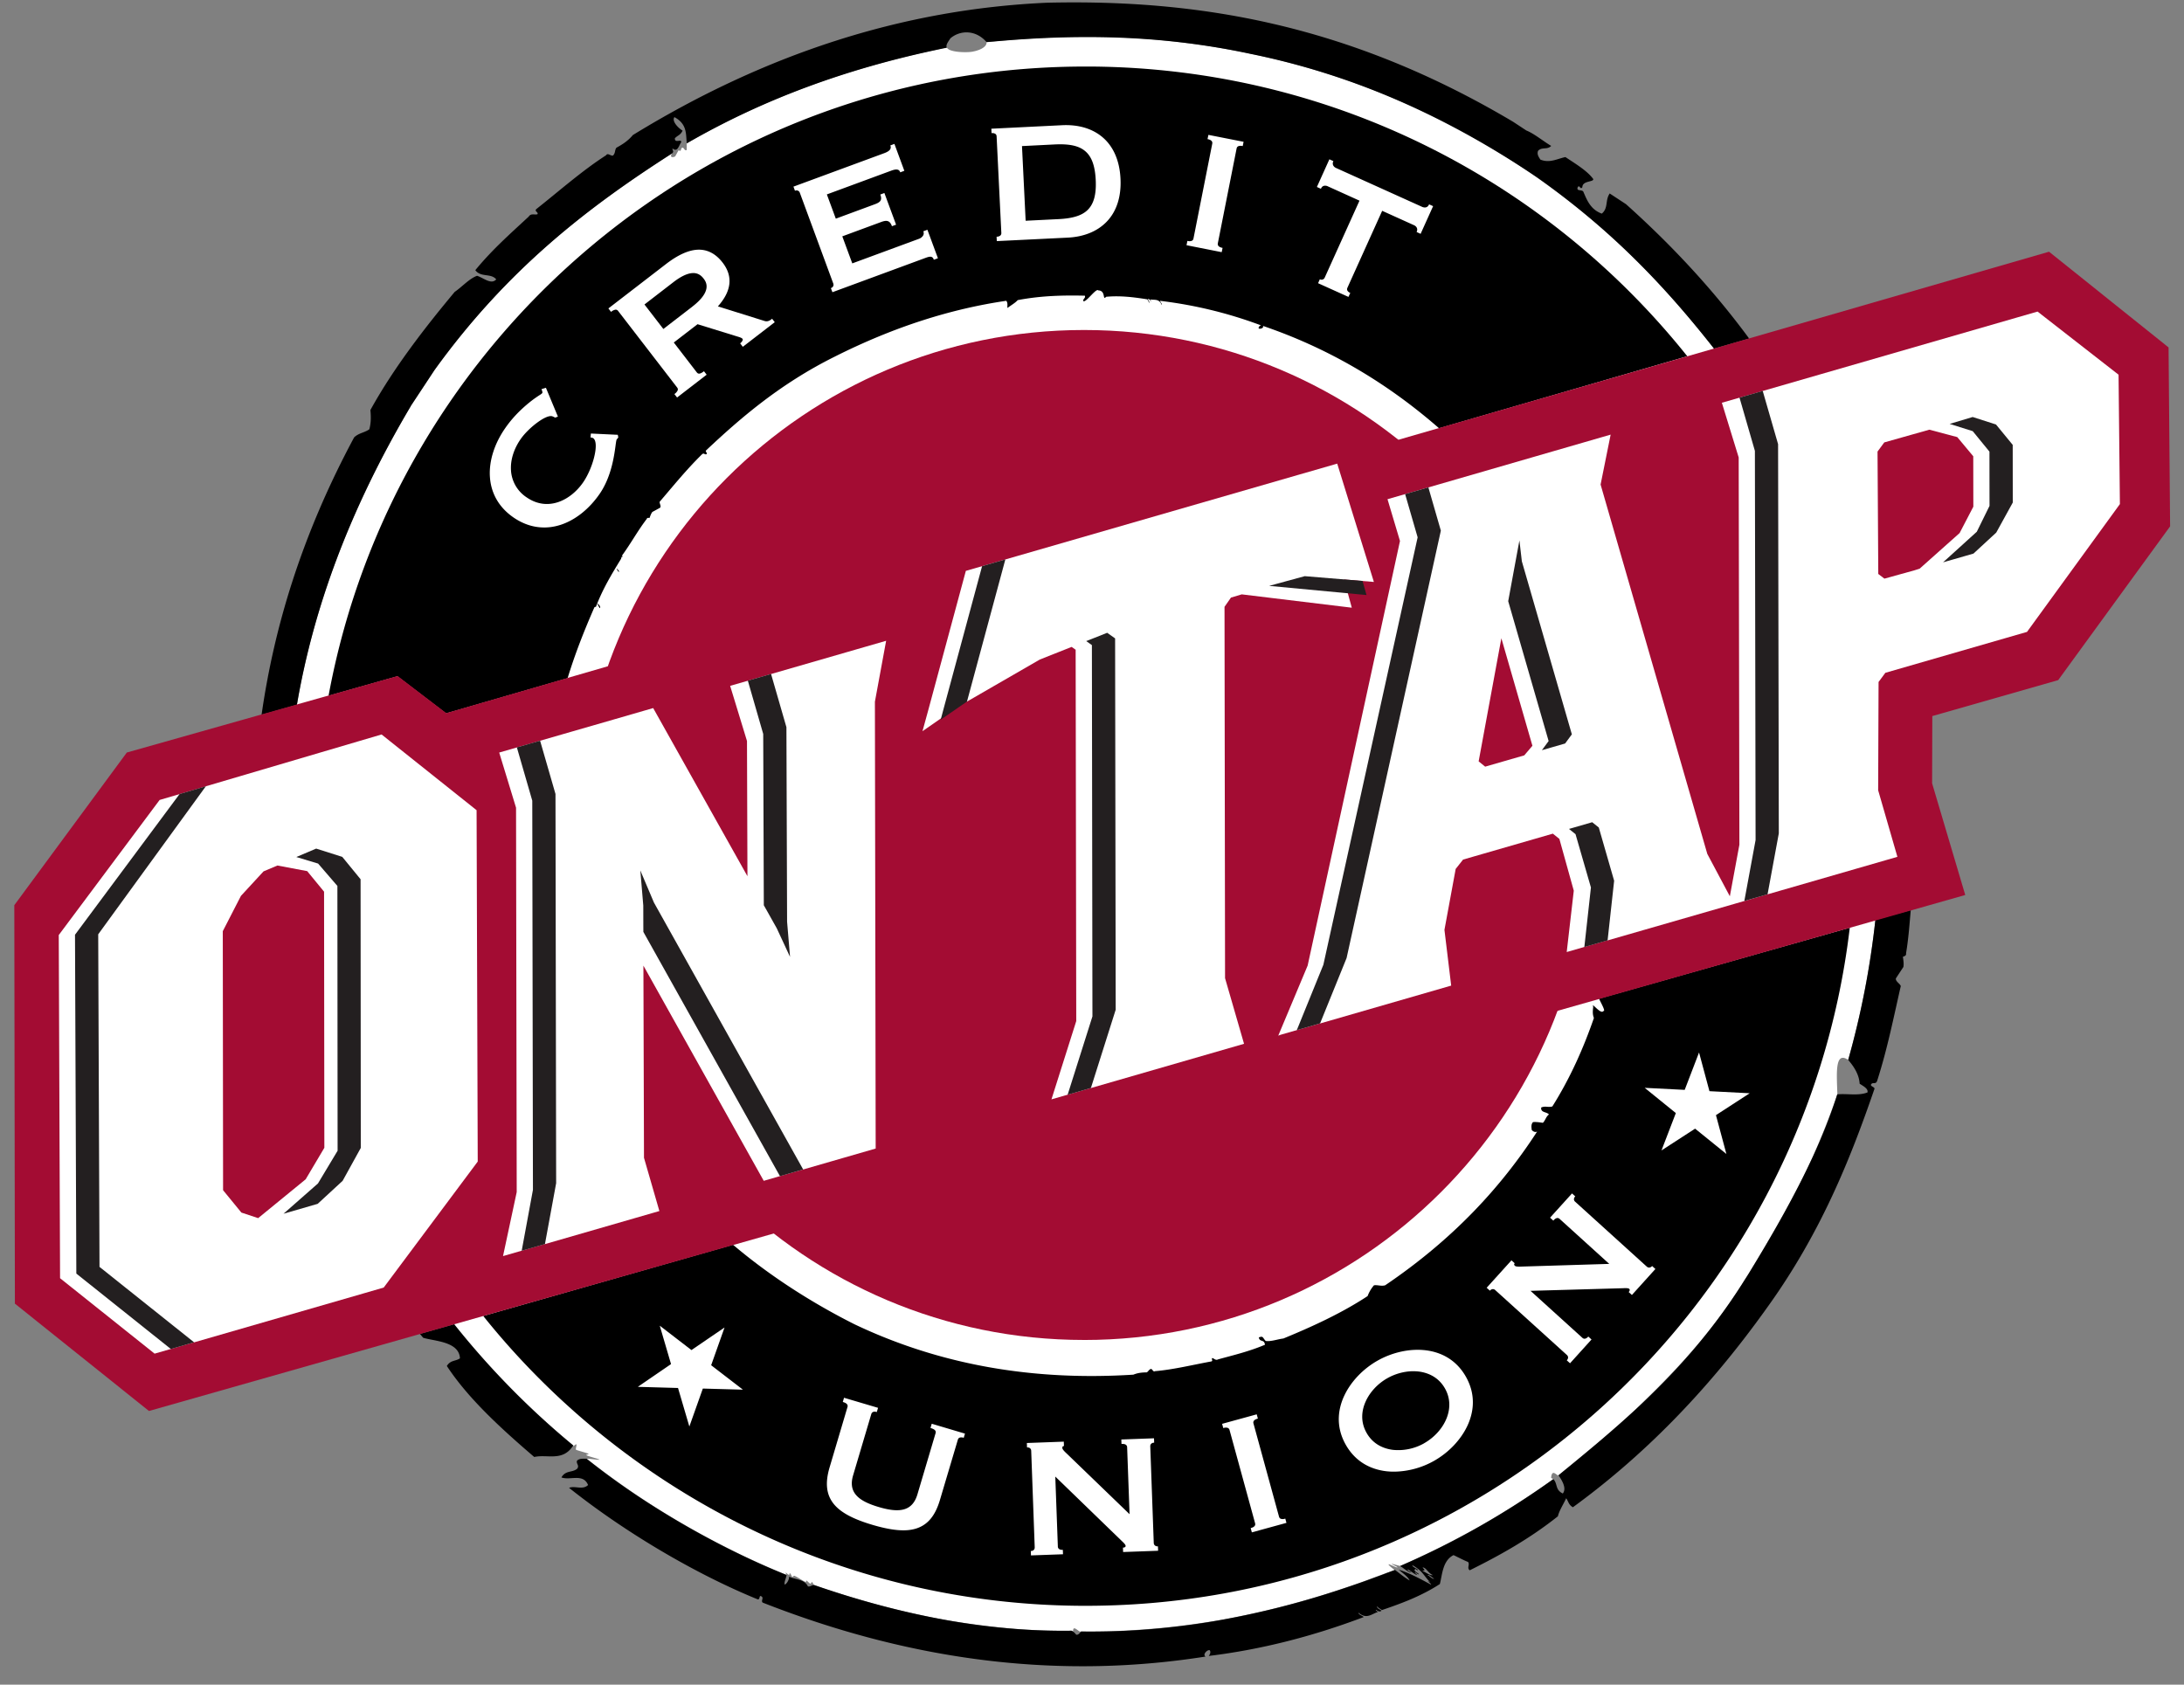
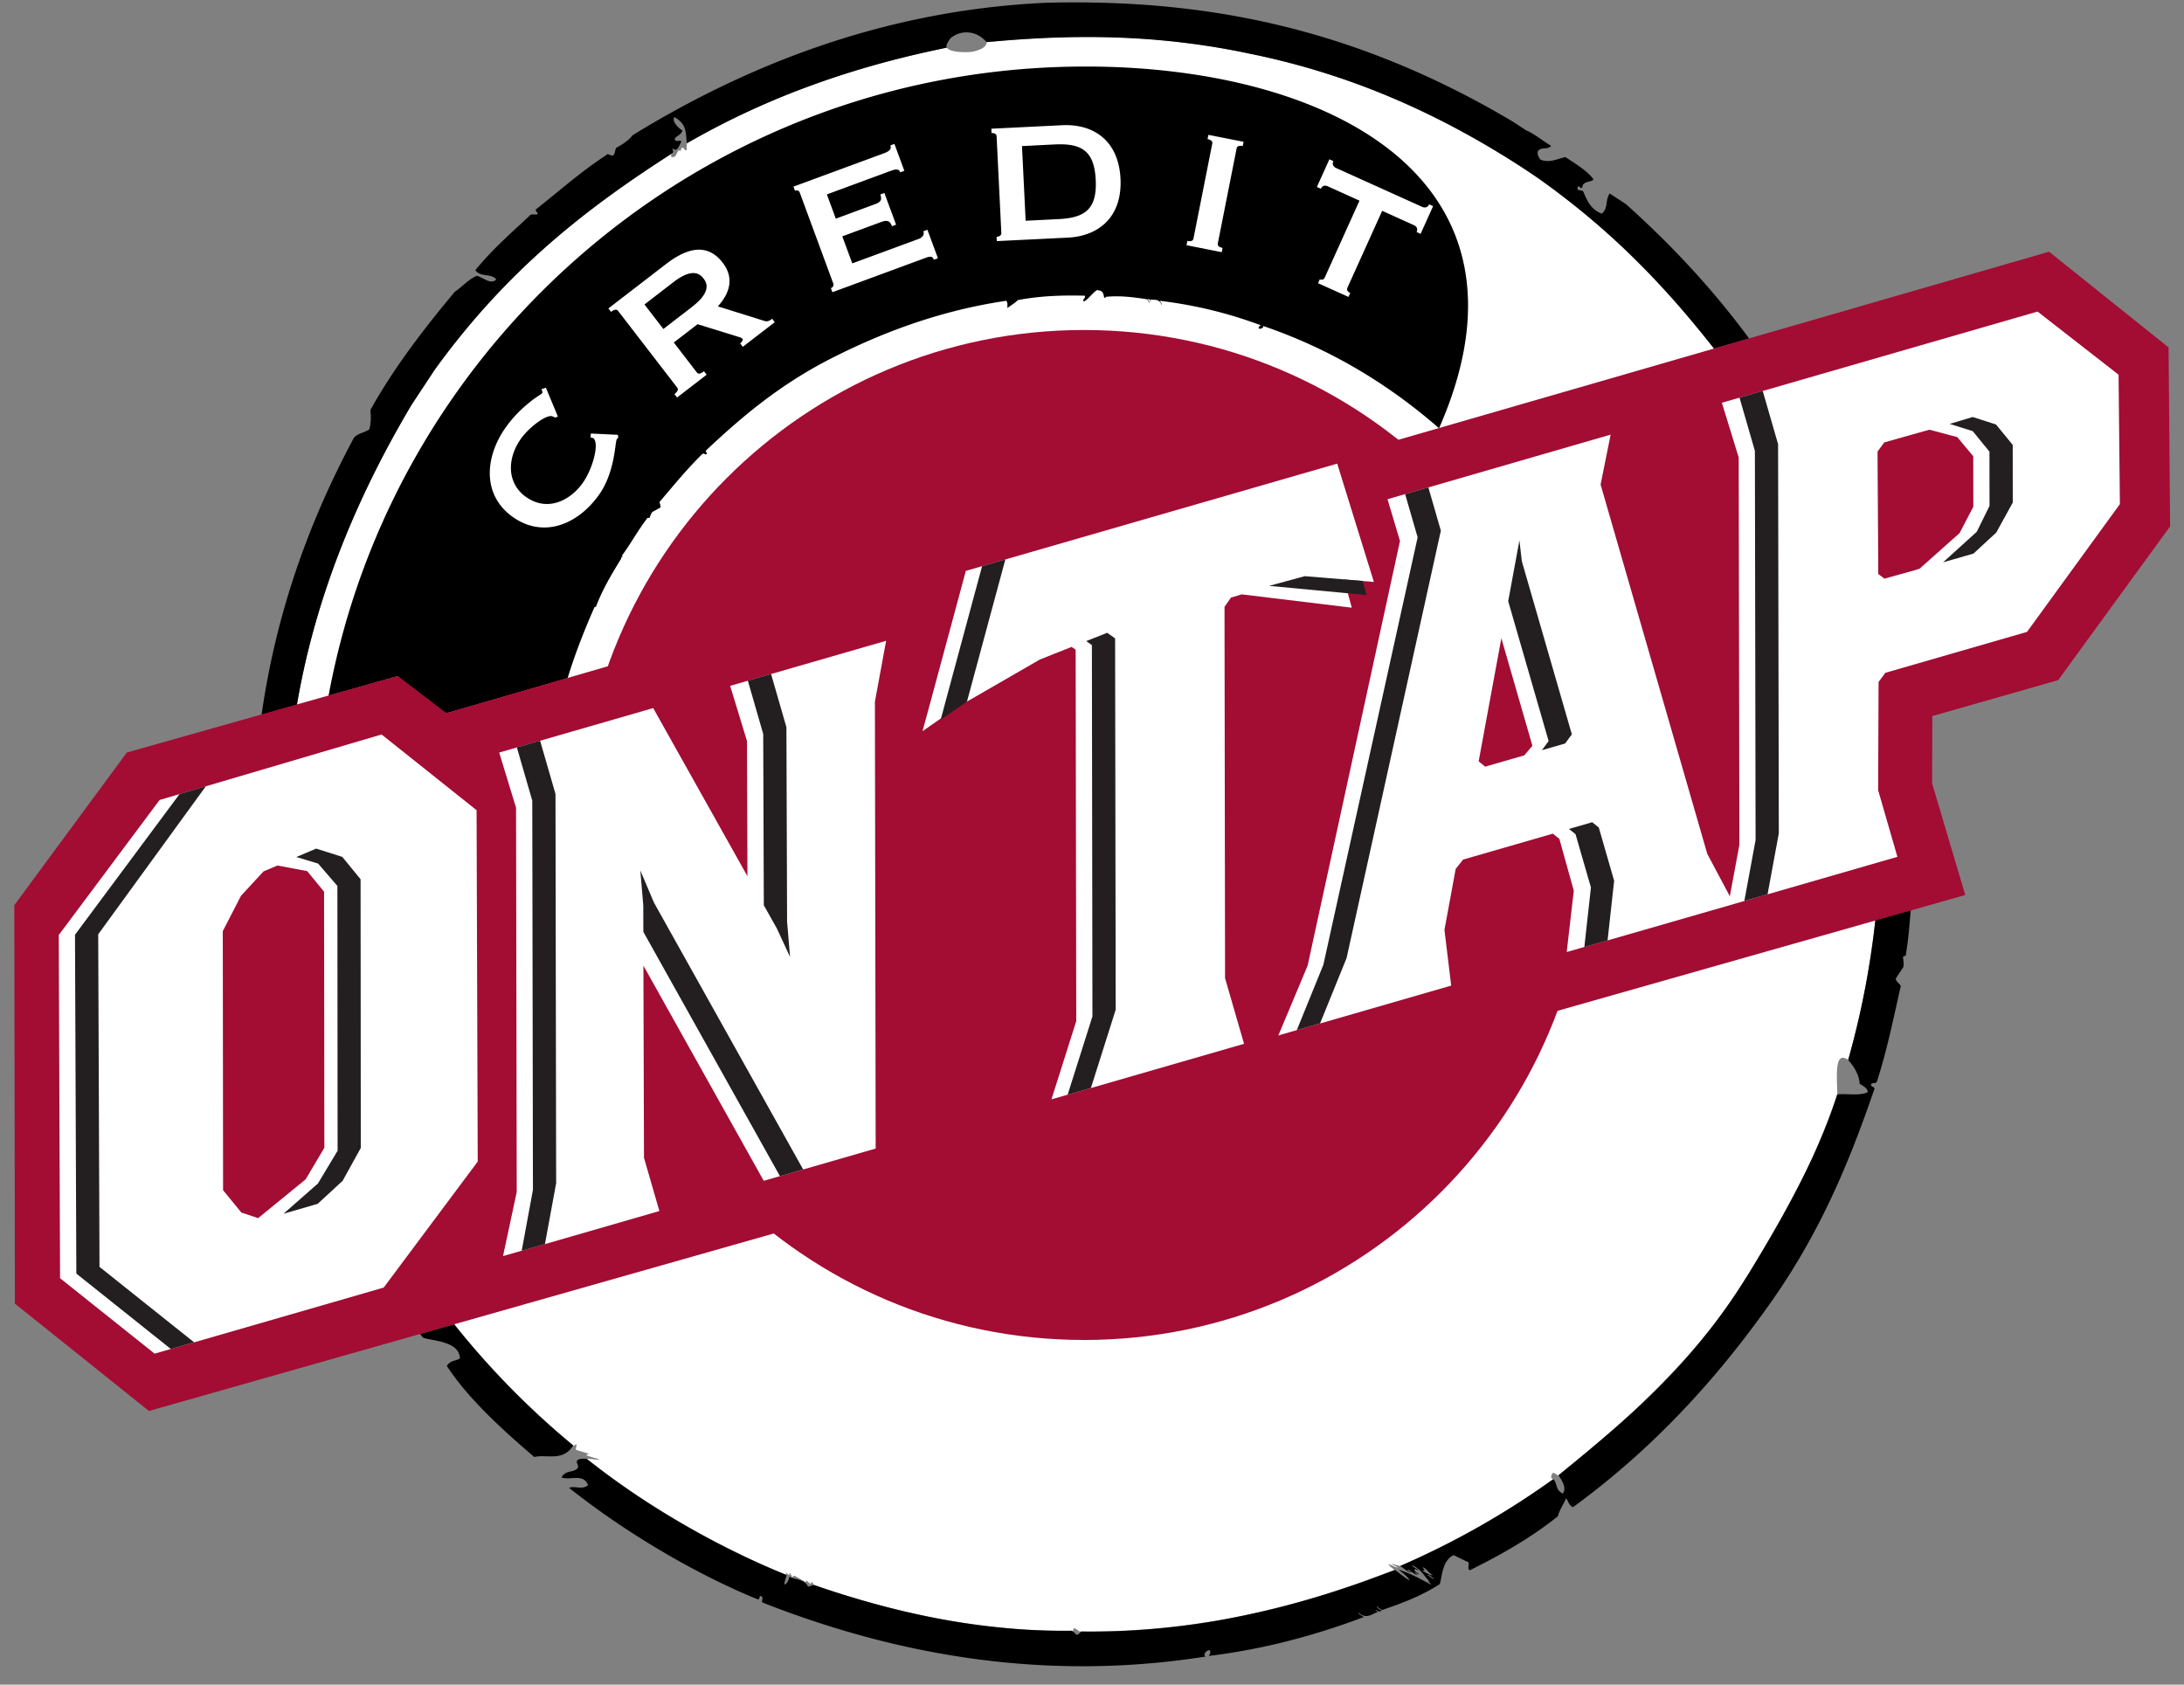
<svg xmlns="http://www.w3.org/2000/svg" width="105" height="81" viewBox="0 0 105 81" fill="none">
  <rect x="0" y="0" width="105" height="81" fill="#808080" stroke="none" />
  <g clip-path="url(#a)">
    <path d="M39.052 76.081c.01 0 .072.127.083.129 2.153.745 4.267 1.311 6.342 1.683 1.095.189 2.205.331 3.33.426.91.07 1.812.1 2.704.087.03.015.055.03.078.045-.007-.356.243.004.366.004a.086.086 0 0 0 .011-.013c.472.008.942 0 1.41-.01a38.476 38.476 0 0 0 5.447-.568 41.98 41.98 0 0 0 5.32-1.347c.588-.195 1.206-.396 1.78-.618.225-.087.51-.18.733-.273.04-.015.358-.119.396-.136 0 0-.284-.212-.296-.267-.011-.05.375.159.423.14.047-.019-.309-.155-.262-.174l.39.106a40.262 40.262 0 0 0 7.353-4.163c.06-.043-.094-.026-.086-.098.053-.442.282-.05.352-.103.138-.104.336-.28.472-.386 1.078-.883 2.166-1.789 3.236-2.78 1.95-1.872 3.71-3.736 5.222-6.194.072-.113.144-.223.216-.34 1.169-1.907 2.243-3.792 3.088-5.632.402-.905.768-1.83 1.1-2.771.022-.073.047-.145.07-.217h.005c-.032-.994-.129-2.1.525-1.644l-.006-.008a41.119 41.119 0 0 0 1.308-6.735l.041-.012c.144-1.35.22-2.72.22-4.11a38.187 38.187 0 0 0-7.943-23.369l-.077.023c-1.675-2.131-3.534-4.238-5.897-6.215-5.513-4.615-12.359-7.764-20.459-8.588-2.806-.286-5.55-.209-8.253.034-.16.017-.366.015-.364.032.029.27-.42.428-.72.472-.282.042-1.09.023-1.186-.205-.011-.024-.466.105-.722.152-4.049.88-7.997 2.262-11.783 4.449-.002-.025-.002.35-.004.324-.123.07-.123-.167-.244-.095-.06.117-.017.174-.142.11-.019.011-.14.257-.157.269.019.05-.34.15-.163-.12-3.989 2.555-7.894 5.527-11.414 10.41-.38.576-.762 1.152-1.14 1.728-2.983 5.03-4.7 9.797-5.48 14.367l-.053.016a38.714 38.714 0 0 0-.502 6.205 38.188 38.188 0 0 0 8.096 23.568l.019-.006a39.252 39.252 0 0 0 5.73 5.834c-.016.023.009.006-.006.027.022.019.125-.097.147-.078.037.03-.047.23-.01.26.031.026.552.164.585.189.064.053-.142.025-.078.078.051.041.559.166.61.206.05.04-.635-.068-.585-.03.949.752 1.99 1.491 3.01 2.15a41.379 41.379 0 0 0 4.347 2.433c.704.337 1.485.692 2.213.984.036.015-.057-.114-.02-.099.04.015.135.127.167.099.025-.023-.007-.2.133.096.027.055.063-.064.12-.042.164.065.38.235.545.296.023.01.004-.08.027-.07.045.017.134.129.18.146.053.019.055-.091.108-.072l-.006.011z" fill="#fff" />
    <path d="M21.831 63.67l-.019.007-1.622.46c.038.045.116.14.156.186.547.166 1.73.178 1.767.989-.206.144-.454.076-.63.367 1.011 1.54 2.557 2.967 4.202 4.375.616-.138 1.33.216 1.83-.487l.046-.062a39.345 39.345 0 0 1-5.73-5.834zM19.75 19.519c.381-.576.762-1.152 1.141-1.728 3.52-4.881 7.426-7.856 11.414-10.41.089-.072.055-.12.036-.17-.01-.023-.015-.046-.006-.072.023.017.042.03.06.04.126.064.188-.029.25-.146.031-.063.062-.131.101-.188.042-.195-.316.072-.3-.197.12-.135.266-.142.37-.366-.269-.17-.52-.483-.392-.65.584.315.552.758.588 1.186.002.025.003.052.007.076 3.786-2.186 7.734-3.567 11.783-4.449.241-.053.482-.104.722-.151-.074-.123.067-.292.17-.453.474-.402 1.227-.411 1.738.186.121-.012.243-.021.364-.032 2.704-.243 5.445-.306 8.253-.035 1.34.13 2.695.334 4.068.63 4.37.884 8.919 2.663 13.769 5.93.94.663 1.81 1.341 2.624 2.03 2.35 1.99 4.222 4.082 5.896 6.214l.078-.023 1.609-.464c-1.637-2.225-3.596-4.379-5.92-6.46-.26-.172-.522-.342-.784-.515-.227.334-.056.701-.379.969-.564-.201-.73-.7-.896-1.069-.098-.095-.31 0-.27-.178.092-.197.128.13.23-.023.004-.328.57-.239.522-.396-.281-.386-.827-.716-1.336-1.053-.392.081-.758.305-1.203.121-.086-.13-.173-.26-.112-.42.186-.205.445-.035.63-.238-.395-.236-.814-.589-1.195-.742l-.633-.417C64.708 1.076 57.412-.03 50.367.13c-7.012.305-13.645 2.5-19.94 6.363-.246.295-.517.458-.792.61-.093.132-.034.233-.159.373-.104.045-.258-.152-.34-.008-1.143.734-2.237 1.704-3.349 2.583-.115.11.114.15.051.25-.14.042-.309-.06-.42.114-.866.807-1.74 1.568-2.566 2.575.264.363.752.132 1.004.443-.24.273-.606-.072-.922-.173-.381.143-.713.527-1.073.774-1.385 1.66-2.916 3.618-4.054 5.682.028.299.036.602-.05.924-.236.169-.506.175-.731.389-2.5 4.657-3.84 9.073-4.45 13.336l1.646-.464.053-.015c.78-4.57 2.497-9.337 5.48-14.367h-.004zM91.855 43.76l-1.65.456-.042.011a41.119 41.119 0 0 1-1.307 6.736.026.026 0 0 1 .006.008c.305.354.52.725.544 1.137.195.125.424.244.375.42-.453.17-.965.046-1.444.09h-.006l-.07.215c-.295.91-.667 1.834-1.099 2.772-.847 1.84-1.92 3.725-3.088 5.631-.07.116-.144.228-.216.341-1.596 2.533-3.38 4.49-5.222 6.194-1.07.99-2.158 1.897-3.236 2.78-.157.128-.317.257-.472.386.178.254.402.63.207.874-.383-.184-.237-.476-.457-.692A39.436 39.436 0 0 1 67.31 75.3l.013.007c.172.091.367.298.523.301-.042-.053-.203-.081-.161-.15.11.061.517.374.415.23-.033-.028-.091-.051-.07-.091l.151.1c.135-.02-.303-.145-.132-.26l.09.061c.137-.02-.272-.151-.233-.24.508.282.554.53.851.818-.282-.153.038.042.051.122-.494-.267-1.027-.56-1.563-.726.197.169.436.33.527.52-.279-.162-.476-.338-.707-.509-.964.377-1.936.724-2.914 1.039a41.658 41.658 0 0 1-5.32 1.347 35.371 35.371 0 0 1-6.857.578.077.077 0 0 0-.012.013c-.066.08-.132.16-.22.138-.045-.049-.083-.098-.145-.144a.383.383 0 0 0-.078-.045 29.51 29.51 0 0 1-2.704-.087 33.115 33.115 0 0 1-3.33-.427c-2.075-.371-4.192-.938-6.342-1.682h-.032c-.093.007-.17.094-.271.062-.163-.354-.622-.324-.908-.468.03.09-.09.349-.208.383-.034-.142.081-.313.089-.462a35.111 35.111 0 0 1-2.225-.984 41.415 41.415 0 0 1-4.346-2.432 35.756 35.756 0 0 1-3.045-2.175c-.155.009-.32-.027-.453.092-.062.144.133.235.002.392-.238.198-.547.06-.754.415.404.161 1.044-.212 1.281.366-.261.254-.623.023-.915.135 2.772 2.207 6.186 4.19 9.07 5.362.132.02.047-.224.18-.142.129.077-.04.218.062.3 7.528 2.958 14.59 3.65 21.291 2.593-.167-.097.1-.353.2-.301.052.075.03.168-.048.272 2.548-.31 5.028-.953 7.451-1.87-.07-.074-.265-.12-.251-.21.384.337.64.055.936-.036-.042-.034-.12-.063-.1-.11.105.091.196.112.272.05-.085-.07-.258-.122-.203-.22.013.075.137.128.222.189.947-.322 1.889-.67 2.783-1.25.116-.427.127-1.126.658-1.391.23.106.468.237.697.328.104.119-.07.293.083.401 1.442-.716 2.87-1.508 4.237-2.596.064-.274.267-.577.398-.867.111.142.108.309.324.432 3.276-2.386 6.404-5.485 9.325-9.582 2.587-3.584 4.013-7.156 5.173-10.534.028-.093-.239-.125-.152-.231.086-.103.218.034.283-.161.496-1.543.788-3.041 1.135-4.552-.048-.13-.264-.223-.235-.37.119-.183.238-.363.36-.547.03-.172-.004-.331-.023-.492.068-.023.174-.055.15-.161.119-.703.166-1.391.227-2.083h-.008zm-23.46 31.603c.186.015.26.277.495.37-.15.035-.343-.14-.516-.209.177-.025.114-.028.02-.16h.001zm.233.37c.087-.042.218.128.324.17-.087.042-.218-.129-.324-.17z" fill="#000" />
    <path d="M52.114 64.429c13.41 0 24.28-10.871 24.28-24.28 0-13.41-10.87-24.282-24.28-24.282-13.41 0-24.28 10.871-24.28 24.281 0 13.41 10.87 24.28 24.28 24.28z" fill="#A30C33" />
-     <path d="M52.51 3.201c-18.242-.159-33.515 12.91-36.714 30.253l3.31-.936 2.338 1.785.216-.063 5.628-1.63c.35-1.15.792-2.273 1.277-3.383.017-.04.04-.053.083-.045.328-.86.728-1.524 1.209-2.31l.028-.097c.053.01.057-.007.02-.064.424-.578.748-1.184 1.187-1.758.02-.069.09-.055.135-.048.038-.098.068-.2.136-.29l.373-.204c.063-.076-.034-.195-.022-.285.657-.765 1.28-1.54 2.033-2.279.096-.093.13.025.21-.007.082-.035-.062-.135-.017-.178 1.692-1.596 3.596-3.221 6.171-4.504 2.924-1.474 5.663-2.314 8.27-2.696.088.136.035.23.055.346.163-.127.372-.24.493-.378 1.116-.213 2.177-.237 3.225-.213.055.108-.099.157-.074.256.104.121.62-.64.72-.51.385.008.186.518.38.307.69-.064 1.338.021 1.98.122.031.06.086.128.07.176.063-.04-.02-.123-.048-.188.062-.013.107.027.142.11.024-.023-.012-.06-.025-.093.197.038.43-.047.55.264.034-.05-.065-.135-.082-.197a20.88 20.88 0 0 1 4.854 1.178c-.076.036-.115.083-.11.142.042.059.273-.007.207-.114 3.001 1.022 5.835 2.623 8.467 4.921l11.607-3.367.328-.095C74.407 8.725 64.107 3.302 52.514 3.2l-.004.002z" fill="#000" />
+     <path d="M52.51 3.201c-18.242-.159-33.515 12.91-36.714 30.253l3.31-.936 2.338 1.785.216-.063 5.628-1.63c.35-1.15.792-2.273 1.277-3.383.017-.04.04-.053.083-.045.328-.86.728-1.524 1.209-2.31l.028-.097c.053.01.057-.007.02-.064.424-.578.748-1.184 1.187-1.758.02-.069.09-.055.135-.048.038-.098.068-.2.136-.29l.373-.204c.063-.076-.034-.195-.022-.285.657-.765 1.28-1.54 2.033-2.279.096-.093.13.025.21-.007.082-.035-.062-.135-.017-.178 1.692-1.596 3.596-3.221 6.171-4.504 2.924-1.474 5.663-2.314 8.27-2.696.088.136.035.23.055.346.163-.127.372-.24.493-.378 1.116-.213 2.177-.237 3.225-.213.055.108-.099.157-.074.256.104.121.62-.64.72-.51.385.008.186.518.38.307.69-.064 1.338.021 1.98.122.031.06.086.128.07.176.063-.04-.02-.123-.048-.188.062-.013.107.027.142.11.024-.023-.012-.06-.025-.093.197.038.43-.047.55.264.034-.05-.065-.135-.082-.197a20.88 20.88 0 0 1 4.854 1.178c-.076.036-.115.083-.11.142.042.059.273-.007.207-.114 3.001 1.022 5.835 2.623 8.467 4.921C74.407 8.725 64.107 3.302 52.514 3.2l-.004.002z" fill="#000" />
    <path d="M28.42 20.845h-.013l-.017.191h.016c.034 0 .085.014.115.034.139.097.16.421.053.872-.102.44-.309.917-.538 1.25-.583.847-1.682 1.435-2.717.722a1.67 1.67 0 0 1-.752-1.29c-.034-.49.129-1.027.459-1.504.377-.548 1.252-1.222 1.538-1.1l.023.01c.036.015.068.029.094.048l.006.003.136-.05-.572-1.374-.004-.012-.214.065.004.013s.006.017.012.028c.017.048.043.118.018.154a.709.709 0 0 1-.13.095c-.114.075-.286.189-.489.354-.476.386-.86.796-1.17 1.248-.507.734-.764 1.546-.727 2.287.042.819.434 1.507 1.137 1.992.451.31.936.473 1.433.48.274.007.555-.037.831-.126.707-.23 1.372-.758 1.878-1.491.56-.813.697-1.821.762-2.304.022-.165.038-.283.058-.313l.035-.041a.312.312 0 0 0 .037-.046l.004-.004-.024-.13-1.287-.061h.006zM37.11 15.337c-.099.076-.21.142-.35.097l-2.246-.703c.658-.737.735-1.444.23-2.101-.343-.446-.76-.654-1.236-.622-.432.029-.928.258-1.476.678l-2.772 2.136-.011.007.129.167.011-.008a.426.426 0 0 1 .199-.098.14.14 0 0 1 .129.06l2.836 3.68a.138.138 0 0 1 .027.14.43.43 0 0 1-.146.169l-.012.007.13.167 1.422-1.097-.129-.167-.011.008c-.193.148-.275.125-.337.044l-1.103-1.433 1.142-.88 1.86.575.026.008c.15.045.238.072.278.123.015.019.014.051-.006.089a.361.361 0 0 1-.1.117l-.011.008.129.167 1.536-1.184-.129-.167-.011.007.002.006zm-3.827-.591l-1.391 1.072-.908-1.178 1.391-1.073c.36-.278.67-.424.919-.437.212-.012.387.074.529.26.111.145.454.588-.54 1.354v.002zM44.89 12.478l.003.013.2-.074-.501-1.356-.004-.014-.199.074.006.014a.22.22 0 0 1-.023.204.4.4 0 0 1-.203.148l-3.194 1.177-.48-1.3 1.869-.69c.248-.09.411-.089.513.19l.004.013.2-.074-.558-1.51-.004-.013-.199.074.006.013c.05.132.047.227-.006.297-.055.074-.16.12-.269.16l-1.868.69-.43-1.166 3.098-1.143c.129-.047.225-.064.295-.049.063.013.105.051.13.118l.003.013.199-.074-.472-1.28-.004-.014-.199.074.006.013a.191.191 0 0 1-.019.184c-.043.062-.129.117-.252.165L38.16 8.969l-.014.004.074.199.013-.006a.178.178 0 0 1 .126 0 .17.17 0 0 1 .094.102l1.607 4.36c.04.11-.025.191-.1.22l-.014.004.074.198 4.487-1.654c.212-.077.324-.085.386.084l-.004-.002zM53.198 10.668c.483-.494.716-1.212.672-2.078-.041-.866-.344-1.557-.873-2-.487-.41-1.156-.607-1.929-.57l-3.393.168h-.014l.01.212h.013a.27.27 0 0 1 .165.034c.04.026.063.068.065.125l.227 4.64a.154.154 0 0 1-.053.13.276.276 0 0 1-.161.052h-.014l.01.212 3.407-.167c.775-.037 1.419-.299 1.864-.754l.004-.004zm-3.888-.054l-.176-3.59 1.57-.079c.694-.034 1.14.06 1.442.3.33.26.498.706.533 1.404.034.697-.091 1.157-.393 1.45-.278.268-.712.403-1.405.437l-1.571.078zM58.55 11.697l.902-4.556c.012-.055.038-.093.086-.112a.329.329 0 0 1 .195-.006h.013l.042-.205-1.68-.331h-.012l-.042.204h.013c.165.037.237.109.214.22l-.902 4.557c-.011.055-.037.093-.085.112a.327.327 0 0 1-.195.005h-.013l-.042.205 1.679.332h.013l.042-.205h-.014c-.164-.036-.236-.108-.214-.22zM63.469 13.43l-.013-.007-.087.194 1.447.653.013.006.088-.193-.014-.006a.261.261 0 0 1-.123-.102c-.023-.042-.023-.09 0-.14l1.671-3.699 1.526.69c.06.026.108.068.134.117.032.059.032.125 0 .2l-.006.012.194.088.594-1.317.006-.014-.193-.087-.006.014c-.07.155-.214.157-.326.108l-4.14-1.87a.276.276 0 0 1-.134-.118.216.216 0 0 1 0-.199l.006-.013-.194-.087-.6 1.33.193.087.006-.013c.032-.072.083-.118.147-.131a.281.281 0 0 1 .177.025l1.525.69-1.671 3.698a.164.164 0 0 1-.226.085l.006-.002z" fill="#fff" />
-     <path d="M29.643 27.34c.04.059.066.172.133.142-.044-.047-.08-.125-.133-.142zM28.716 29.034l.114.206c.082-.045-.064-.22-.114-.206zM77.082 48.614c-.119.185-.587-.464-.485-.214-.015.174-.047.344.033.547-.506 1.463-1.141 2.89-1.997 4.252-.192.062-.338-.038-.537.053-.032.256.262.197.372.333-.152.118-.165.277-.29.402-.157-.02-.309-.05-.476-.034-.096.104-.08.242-.058.383.072.07.151.117.255.074-1.73 2.667-4.026 5.17-7.304 7.389-.195.055-.352-.025-.538 0a1.684 1.684 0 0 0-.307.519c-1.277.843-2.75 1.506-4.049 2.04-.282.033-.589.154-.85.118-.152-.155-.11-.256-.332-.17.051.255.256.062.297.352-.778.328-1.512.5-2.254.703-.118.066-.184-.044-.277-.063-.066.04.053.131-.047.162-.906.166-1.829.394-2.708.468-.09.058-.121-.103-.195-.108-.116.041-.112.117-.205.166-.204.004-.409.015-.64.11-4.792.305-9.275-.455-13.409-2.423-1.982-.997-4.019-2.28-5.841-3.824l-12.007 3.426c6.713 8.378 17.06 13.833 28.633 13.934 19.062.166 34.877-14.097 37.066-32.603l-12.054 3.41c.055.145.345.63.206.594l-.002.004z" fill="#000" />
    <path d="M34.834 63.828l-1.591 1.086-1.524-1.173.542 1.847-1.597 1.094 1.933.055.545 1.853.648-1.825 1.927.053-1.527-1.175.644-1.815zM44.795 68.457l-.06.203.012.003c.196.06.266.135.233.247l-.873 2.942c-.117.394-.328.63-.646.72-.294.082-.68.047-1.216-.112-.537-.159-.88-.339-1.08-.568-.218-.248-.268-.56-.15-.955l.873-2.942c.03-.105.123-.142.252-.105l.014.004.06-.203-1.622-.48-.013-.005-.06.203.013.004c.089.026.153.06.187.102.034.04.042.085.025.14l-.858 2.894c-.226.761-.16 1.326.206 1.773.33.402.92.72 1.857.997.621.183 1.123.27 1.537.261.21-.004.396-.034.564-.087.553-.176.915-.612 1.14-1.374l.86-2.893a.144.144 0 0 1 .092-.104.292.292 0 0 1 .178.007l.013.004.06-.202-1.581-.47-.013-.004h-.004zM55.655 74.35a.181.181 0 0 1-.136-.046.167.167 0 0 1-.05-.118l-.168-4.642c-.004-.117.085-.174.174-.176h.014l-.008-.212-1.558.057h-.013l.008.212h.024c.078 0 .14.011.18.038a.144.144 0 0 1 .067.125l.117 3.217-3.022-2.916c-.15-.138-.208-.214-.21-.269 0-.03.006-.055.02-.072a.062.062 0 0 1 .044-.019h.014l-.008-.212-1.762.065h-.013l.007.212h.017c.048 0 .093.013.125.038a.161.161 0 0 1 .059.125l.169 4.642c.003.117-.086.174-.175.176h-.013l.008.212 1.527-.055h.013l-.008-.212h-.013-.007a.271.271 0 0 1-.158-.038.15.15 0 0 1-.062-.125l-.123-3.361 3.213 3.113c.114.106.167.174.169.22.002.058-.06.081-.116.083h-.013l.008.212 1.669-.06h.013l-.008-.213h-.013l-.002-.002zM61.779 73.021a.331.331 0 0 1-.195.008c-.048-.017-.078-.051-.093-.106l-1.228-4.48a.142.142 0 0 1 .027-.138c.032-.04.09-.07.172-.093l.013-.003-.056-.205-1.65.453-.014.004.057.204.013-.004a.333.333 0 0 1 .195-.007c.048.017.078.051.093.106l1.228 4.48c.015.054.005.1-.027.137-.032.04-.09.07-.172.093l-.013.004.056.205 1.65-.453.014-.004-.057-.205-.013.004zM68.488 64.918c-.739-.076-1.565.11-2.264.507-.701.398-1.283 1.012-1.597 1.685-.26.557-.459 1.417.075 2.359.535.941 1.376 1.212 1.986 1.275.13.013.265.019.4.015a4.006 4.006 0 0 0 1.864-.523c.701-.398 1.283-1.012 1.597-1.684.26-.557.459-1.418-.075-2.36-.535-.94-1.376-1.212-1.986-1.274zm-.015 4.475a2.525 2.525 0 0 1-1.512.318c-.39-.05-.927-.23-1.258-.813-.332-.583-.212-1.136-.053-1.496.2-.457.583-.872 1.05-1.135.369-.21.793-.326 1.199-.336.106-.002.21.004.312.015.39.05.927.23 1.258.813.556.978-.07 2.107-.996 2.632v.002zM79.43 60.872l-.01.01c-.06.066-.16.098-.248.019l-3.442-3.119a.164.164 0 0 1-.06-.113.194.194 0 0 1 .054-.135l.01-.01-.146-.132-.01-.01-1.046 1.156-.01.01.146.132.01.01.01-.01c.111-.125.212-.148.295-.072l2.385 2.162-4.196.129c-.205.01-.3 0-.34-.038-.049-.044-.041-.087-.018-.11l.01-.01-.147-.132-.01-.01-1.183 1.308-.01.01.146.132.01.01.009-.01a.184.184 0 0 1 .117-.064.16.16 0 0 1 .131.045l3.443 3.119c.04.036.06.08.058.125 0 .041-.02.085-.053.123l-.009.01.146.132.01.01 1.024-1.134.01-.009-.146-.133-.01-.01-.009.01a.272.272 0 0 1-.142.093.148.148 0 0 1-.133-.041l-2.493-2.259 4.473-.127c.156-.01.24.002.275.034a.07.07 0 0 1 .02.063.156.156 0 0 1-.04.077l-.01.01.146.133.01.009 1.12-1.24.01-.009-.146-.132-.01-.01-.001-.002zM84.12 52.566l-1.935-.1-.5-1.861-.69 1.798-1.923-.098 1.497 1.214-.69 1.796 1.616-1.047L83 55.486l-.502-1.868 1.621-1.052z" fill="#fff" />
    <path d="M98.951 32.702l5.381-7.393-.074-8.604-5.746-4.602-33.27 9.617-.655-2.224-19.614 5.69-.798 2.514-22.721 6.588-2.338-1.785-13.019 3.68-5.409 7.34.028 19.159 6.446 5.161 87.321-24.81-1.593-5.369.01-3.234 6.051-1.728z" fill="#A30C33" />
    <path d="M18.345 35.315l-8.449 2.491v.004l-2.222.654-4.849 6.495.063 16.5 4.545 3.627 1.891-.546.004.004 8.19-2.366.93-.27 4.52-6.057-.055-16.895-4.568-3.641zM14.699 56.7l-2.287 1.87-.807-.267-.88-1.076-.014-12.454.873-1.698 1.086-1.178.669-.282 1.43.27.811.988.014 12.315-.897 1.512h.002zM41.634 31.09l-.903.261-5.628 1.626.81 2.652.022 6.501-4.532-8.085-.966.28-.927.268L24 36.184l.81 2.653.032 18.48-.658 3.078 2.014-.582v.002l-.002.004 5.505-1.59-.74-2.56-.028-9.24 5.783 10.343.002.004 1.892-.548.002.004 3.488-1.008-.037-21.484.54-2.93-.969.28zM58.87 29.178l.311-.445.508-.152.02-.002 5.281.64-.354-1.292-.03-.066 1.446.12-.385-1.242-1.378-4.448-.041.013-1.851.534h-.002l-15.96 4.61-1.815 6.726-.27.983 2.144-1.487-.02.072 3.522-2.033 1.525-.604.193.136.029 17.854-1.186 3.746-.008.019 1.897-.548-.002.004 7.366-2.128-.913-3.156-.026-17.854z" fill="#fff" />
    <path d="M90.637 32.351l6.815-1.968 4.466-6.145-.064-6.222-3.894-3.035-.964.278-12.25 3.54-1.964.566.809 2.63.034 18.62-.459 2.48-1.084-2.037-5.13-17.76.483-2.4-8.761 2.537-1.967.568.6 2.01-4.439 20.414-1.413 3.369.114-.042 1.896-.547v.004l6.304-1.821-.324-2.68.54-2.93.356-.45 4.316-1.246.313.252.693 2.49-.34 2.95 1.966-.567v.008l6.076-1.751 1.616-.47V43l6.24-1.802-.925-3.2.02-5.207.325-.44h-.004zM73.28 36.32l-1.878.542-.313-.254 1.092-5.92 1.493 5.17-.394.464v-.002zm16.986-14.608l.324-.44 2.167-.612 1.342.356.769.921.004 2.425-.66 1.268-1.92 1.711-.247.08-1.448.401-.295-.225-.036-5.885z" fill="#fff" />
    <path d="M31.439 43.396l-.654-1.543.142 1.689.002.95.002.315 6.565 11.742.002.004 1.116-.325-.002-.001-7.173-12.831zM53.23 30.426l-.9.357-.108.041.273.194.026 17.853-1.186 3.746-.005.02 1.117-.325.006-.017 1.186-3.746-.028-17.854-.381-.269zM65.508 27.933l-2.78-.23-1.713.467 4.682.441-.19-.678zM73.166 26.99l-.117-1.005-.135.73-.341 1.849-.063.343 1.943 6.724-.324.44 1.117-.322.324-.44-2.404-8.32zM76.548 39.534l-.964.279-.152.043.315.254.74 2.562-.316 2.859v.004l1.118-.322v-.004l.314-2.861-.738-2.56-.317-.254zM96.765 21.39l-.804-.98-1.121-.36-1.101.33-.002.003 1.106.348.804.984.003 2.609-.612 1.244-1.62 1.469-.043.013.193-.055 1.31-.377 1.095-1.01.795-1.444-.003-2.773zM16.456 41.2l-1.255-.398-.848.36-.107.045 1.048.315.927 1.076.01 12.732-.944 1.573-1.656 1.455 1.642-.475 1.2-1.107.873-1.582-.01-12.918-.88-1.076zM8.633 38.18l-5.027 6.764.064 16.292 4.544 3.627 1.116-.323-4.546-3.626-.062-15.991 5.174-7.117-1.263.373zM25.965 35.614h.002l-1.118.322.741 2.562.032 18.712-.54 2.925v.004l1.116-.322.002-.004.538-2.925-.032-18.712-.74-2.562zM68.672 23.433h.002l-1.12.324.602 2.079-4.532 20.551-1.275 3.138-.002.006 1.118-.324.002-.004 1.273-3.138 4.532-20.551-.6-2.079v-.002zM84.746 18.797h.002v-.002l-1.118.324.74 2.56.033 18.712-.54 2.925-.001.004 1.118-.322v-.004l.54-2.925-.035-18.713-.739-2.56zM36.721 43.525l.15.265.474.845.638 1.375-.142-1.692-.032-9.352-.739-2.56h.002l-1.118.322.739 2.562.029 8.235zM45.388 33.994l-.163.61 1.265-.873.008-.03.008-.029 1.828-6.773-1.118.323-1.828 6.772z" fill="#231F20" />
  </g>
  <defs>
    <clipPath id="a">
      <path fill="#fff" transform="translate(.688 .115)" d="M0 0h103.644v80H0z" />
    </clipPath>
  </defs>
</svg>